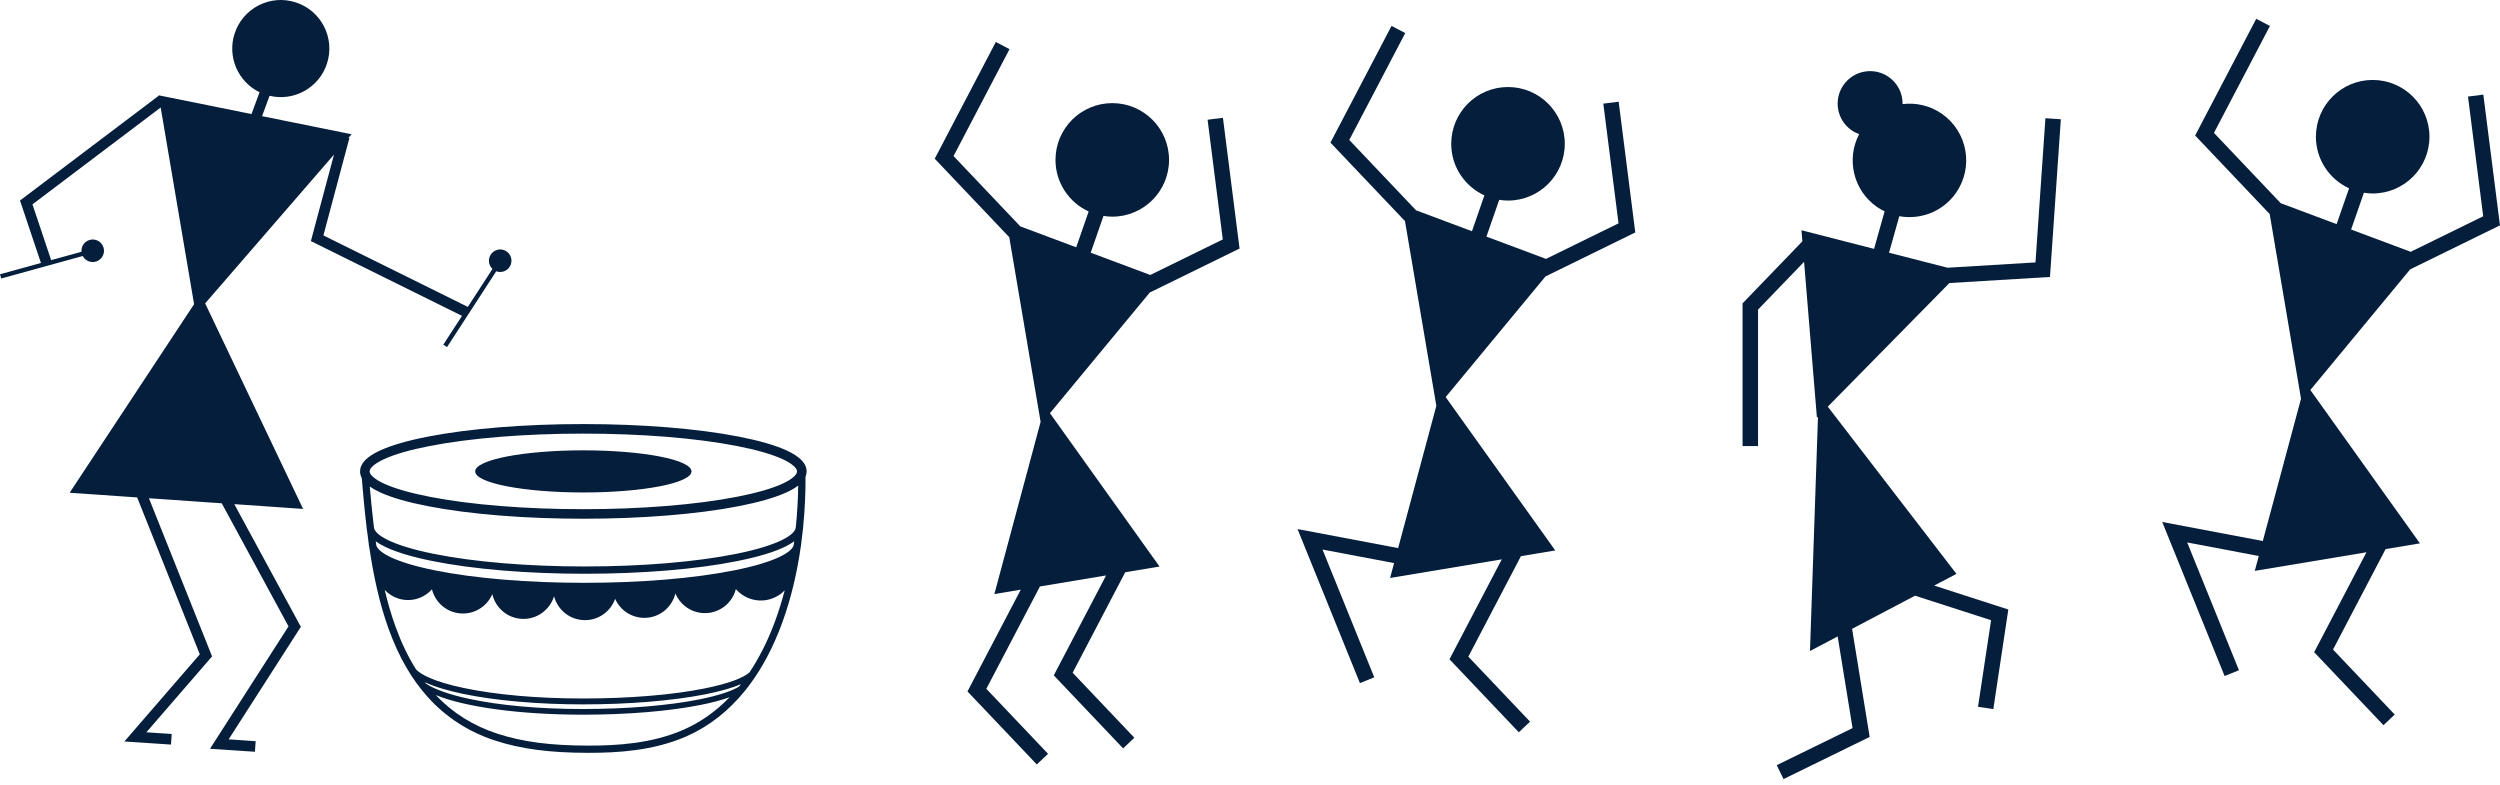
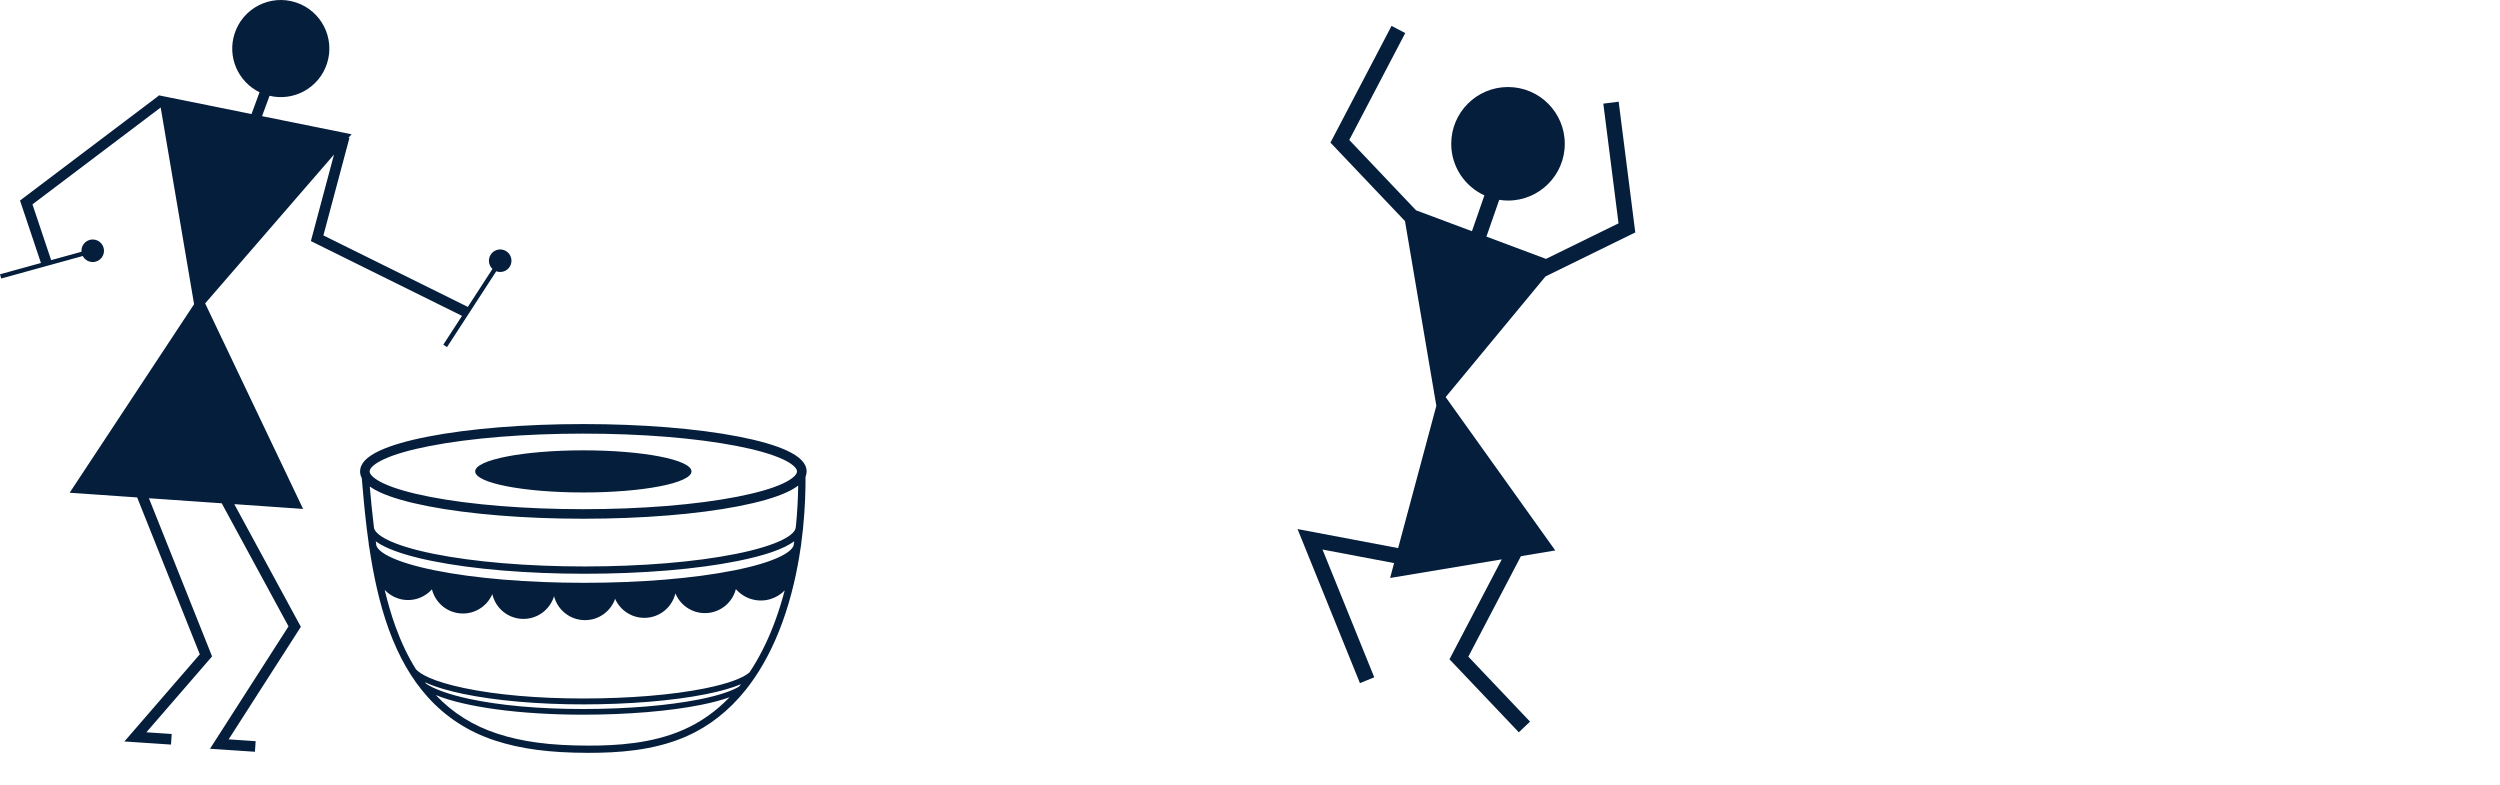
<svg xmlns="http://www.w3.org/2000/svg" width="414" height="130" viewBox="0 0 414 130" fill="none">
  <path d="M0 45.414L0.194 46.122L7.005 44.243V44.248L7.121 44.211L13.706 42.395L13.732 42.447C14.241 43.345 15.378 43.66 16.276 43.151C17.174 42.641 17.489 41.505 16.98 40.607C16.471 39.709 15.334 39.394 14.436 39.903C13.779 40.276 13.435 40.985 13.498 41.691L8.47 43.08L5.375 33.842L26.608 17.801L32.14 50.373L11.534 81.597L22.712 82.374L33.088 108.356L20.598 122.787L28.317 123.302L28.436 121.548L24.24 121.267L35.12 108.698L24.662 82.508L36.719 83.346L47.778 103.725L34.776 123.995L42.217 124.491L42.336 122.738L37.864 122.438L49.821 103.799L38.799 83.487L50.194 84.278L33.973 50.241L55.311 25.596L51.483 39.924L76.508 52.307L73.41 57.08L74.027 57.479L82.179 44.923C82.206 44.933 82.234 44.944 82.261 44.952C83.243 45.267 84.293 44.728 84.611 43.747C84.926 42.765 84.388 41.715 83.406 41.397C82.424 41.082 81.373 41.62 81.055 42.602C80.827 43.311 81.045 44.056 81.554 44.534L77.472 50.822L53.555 38.984L57.858 22.873L57.703 22.831L58.218 22.235L43.394 19.237L44.638 15.864C48.676 16.83 52.843 14.543 54.148 10.527C55.521 6.303 53.208 1.769 48.984 0.396C44.759 -0.977 40.224 1.336 38.851 5.56C37.596 9.424 39.426 13.551 42.981 15.276L41.648 18.888L26.374 15.801L26.364 15.785L26.351 15.796L26.269 15.78L26.282 15.851L3.314 33.204L6.782 43.55L0.008 45.419L0 45.414ZM59.628 78.064C59.628 78.447 59.722 78.815 59.909 79.172C60.116 81.655 60.36 84.406 60.704 87.273C60.704 87.433 60.725 87.591 60.762 87.748C60.857 88.512 60.959 89.281 61.069 90.058C61.069 90.261 61.101 90.46 61.159 90.66C61.833 95.22 62.821 99.919 64.375 104.201C66.024 108.742 68.122 112.397 70.784 115.374C73.798 118.745 77.563 121.186 81.969 122.63C86.252 124.032 91.004 124.662 97.376 124.67C97.421 124.67 97.468 124.67 97.513 124.67C102.163 124.67 108.168 124.349 113.632 121.958C117.381 120.317 120.684 117.736 123.449 114.289C123.654 114.035 123.856 113.772 124.055 113.507L124.089 113.463C126.263 110.559 128.096 107.078 129.548 103.095C131.092 98.853 132.037 94.537 132.602 90.586C132.644 90.429 132.665 90.269 132.67 90.106C132.786 89.255 132.885 88.423 132.969 87.614C132.982 87.536 132.99 87.457 132.993 87.376C133.324 84.078 133.405 81.169 133.395 78.959C133.515 78.67 133.576 78.371 133.576 78.064C133.576 76.759 132.494 75.625 130.273 74.601C128.393 73.735 125.725 72.963 122.338 72.304C115.456 70.963 106.317 70.225 96.604 70.225C86.892 70.225 77.752 70.963 70.871 72.304C67.486 72.963 64.816 73.737 62.936 74.601C60.712 75.625 59.633 76.756 59.633 78.064H59.628ZM72.163 115.101C76.986 117.078 86.026 118.353 96.523 118.353C103.893 118.353 110.827 117.776 116.05 116.731C117.969 116.345 119.563 115.92 120.828 115.458C118.565 117.805 115.992 119.619 113.151 120.86C107.892 123.163 102.047 123.473 97.516 123.473C97.471 123.473 97.426 123.473 97.382 123.473C91.143 123.465 86.504 122.853 82.347 121.491C78.349 120.181 74.967 118.065 72.165 115.103L72.163 115.101ZM70.361 112.974C72.17 113.825 74.557 114.46 76.668 114.901C82.037 116.027 89.114 116.647 96.591 116.647C104.069 116.647 111.463 116.048 116.89 114.959C119.337 114.468 121.275 113.914 122.7 113.3C122.637 113.379 122.577 113.46 122.514 113.539C122.469 113.594 122.425 113.649 122.38 113.704C121.238 114.394 119.174 115.145 115.866 115.807C110.704 116.841 103.835 117.411 96.526 117.411C89.216 117.411 82.786 116.818 77.734 115.741C74.455 115.043 71.937 114.145 70.55 113.216C70.487 113.134 70.424 113.053 70.364 112.972L70.361 112.974ZM63.708 97.69C64.296 98.32 65.05 98.819 65.929 99.105C67.993 99.78 70.172 99.116 71.53 97.59C72.042 99.635 73.754 101.26 75.97 101.552C78.377 101.87 80.617 100.517 81.525 98.388C82.051 100.67 84.054 102.405 86.504 102.489C88.953 102.573 91.072 100.974 91.75 98.735C92.34 101.014 94.409 102.696 96.872 102.696C99.178 102.696 101.136 101.224 101.864 99.165C102.704 101.064 104.623 102.366 106.826 102.316C109.276 102.258 111.297 100.546 111.846 98.27C112.734 100.407 114.958 101.785 117.368 101.494C119.597 101.224 121.333 99.606 121.858 97.553C123.247 99.152 125.499 99.866 127.65 99.189C128.553 98.906 129.33 98.407 129.945 97.772C129.519 99.404 129.012 101.05 128.419 102.686C127.377 105.547 126.132 108.141 124.706 110.433H124.672V110.491C124.483 110.787 124.294 111.079 124.103 111.365C123.139 112.197 120.873 113.166 116.696 114.003C111.332 115.08 104.19 115.67 96.591 115.67C88.993 115.67 82.174 115.059 76.868 113.946C71.564 112.833 69.611 111.609 68.894 110.853C67.589 108.774 66.46 106.424 65.504 103.788C64.792 101.83 64.204 99.78 63.708 97.69ZM62.225 89.644C62.668 89.969 63.207 90.282 63.842 90.584C65.675 91.455 68.284 92.237 71.593 92.904C78.346 94.267 87.312 95.015 96.838 95.015C106.364 95.015 115.341 94.269 122.094 92.915C126.676 91.996 129.826 90.899 131.52 89.636C131.491 89.862 131.46 90.09 131.425 90.318C131.066 91.481 128.338 93.104 121.561 94.456C114.908 95.784 106.091 96.514 96.736 96.514C87.381 96.514 78.627 95.784 72.044 94.456C65.475 93.133 62.763 91.542 62.332 90.381C62.295 90.135 62.261 89.888 62.225 89.644ZM61.235 80.571C61.7 80.899 62.264 81.219 62.931 81.526C64.811 82.393 67.478 83.165 70.865 83.824C77.747 85.162 86.887 85.903 96.599 85.903C106.311 85.903 115.451 85.165 122.333 83.824C125.717 83.165 128.388 82.39 130.268 81.526C131.045 81.169 131.683 80.797 132.182 80.411C132.155 82.359 132.05 84.7 131.79 87.284H131.775C131.775 88.47 129.167 90.261 121.852 91.728C115.175 93.067 106.293 93.805 96.835 93.805C87.378 93.805 78.509 93.064 71.832 91.718C64.522 90.245 61.92 88.449 61.92 87.263H61.915C61.631 84.931 61.419 82.676 61.235 80.576V80.571ZM61.211 78.064C61.211 77.484 62.101 76.728 63.593 76.04C65.357 75.226 67.906 74.493 71.167 73.858C77.952 72.538 86.984 71.808 96.599 71.808C106.214 71.808 115.246 72.535 122.031 73.858C125.292 74.493 127.839 75.226 129.606 76.04C131.097 76.728 131.987 77.484 131.987 78.064C131.987 78.644 131.097 79.4 129.606 80.088C127.841 80.902 125.292 81.634 122.031 82.269C115.246 83.59 106.214 84.32 96.599 84.32C86.984 84.32 77.952 83.593 71.167 82.269C67.906 81.634 65.36 80.899 63.593 80.088C62.101 79.4 61.211 78.644 61.211 78.064ZM78.69 78.064C78.69 79.991 86.709 81.553 96.599 81.553C106.49 81.553 114.509 79.991 114.509 78.064C114.509 76.137 106.49 74.575 96.599 74.575C86.709 74.575 78.69 76.137 78.69 78.064Z" fill="#051E3C" />
-   <path d="M205.268 41.145L202.517 19.505L199.975 19.828L202.496 39.651L190.484 45.537L180.619 41.848L182.738 35.755C183.213 35.829 183.696 35.879 184.193 35.879C189.386 35.879 193.595 31.67 193.595 26.478C193.595 21.285 189.386 17.077 184.193 17.077C178.999 17.077 174.79 21.285 174.79 26.478C174.79 30.274 177.043 33.534 180.283 35.02L178.222 40.953L168.969 37.493L157.907 25.842L167.176 8.14L164.907 6.954L154.791 26.281L167.134 39.281L172.325 69.865L164.668 98.373L169.04 97.645L160.215 114.502L171.697 126.594L173.556 124.83L163.337 114.066L172.212 97.118L183.169 95.293L174.507 111.84L185.988 123.932L187.847 122.168L177.629 111.404L186.338 94.766L192.02 93.818L173.871 68.424L190.405 48.44L205.279 41.153L205.268 41.145Z" fill="#051E3C" />
  <path d="M270.801 38.48L268.05 16.84L265.508 17.163L268.029 36.986L256.016 42.872L246.152 39.184L248.271 33.091C248.746 33.164 249.229 33.214 249.725 33.214C254.919 33.214 259.128 29.006 259.128 23.813C259.128 18.62 254.919 14.412 249.725 14.412C244.532 14.412 240.323 18.62 240.323 23.813C240.323 27.609 242.576 30.87 245.816 32.356L243.755 38.289L234.502 34.829L223.44 23.178L232.709 5.476L230.44 4.289L220.324 23.616L232.667 36.616L237.858 67.201L231.53 90.765L214.873 87.612L225.205 113.124L227.578 112.163L219.008 91.004L230.863 93.248L230.201 95.711L248.696 92.629L240.034 109.175L251.516 121.267L253.375 119.503L243.156 108.74L251.868 92.101L257.55 91.153L239.401 65.759L255.935 45.776L270.809 38.488L270.801 38.48Z" fill="#051E3C" />
-   <path d="M413.992 37.307L411.24 15.667L408.699 15.99L411.219 35.813L399.207 41.699L389.343 38.01L391.462 31.917C391.937 31.991 392.42 32.041 392.916 32.041C398.11 32.041 402.319 27.832 402.319 22.64C402.319 17.447 398.11 13.239 392.916 13.239C387.723 13.239 383.514 17.447 383.514 22.64C383.514 26.436 385.767 29.696 389.007 31.182L386.946 37.115L377.693 33.655L366.631 22.004L375.9 4.302L373.631 3.116L363.515 22.443L375.858 35.443L381.048 66.027L374.721 89.591L358.064 86.438L368.396 111.95L370.769 110.99L362.199 89.83L374.054 92.075L373.392 94.537L391.887 91.455L383.225 108.002L394.707 120.094L396.566 118.33L386.347 107.566L395.059 90.927L400.741 89.98L382.592 64.586L399.126 44.602L414 37.315L413.992 37.307Z" fill="#051E3C" />
-   <path d="M337.075 43.455L322.51 44.335L312.822 41.851L314.523 35.805C318.028 36.438 321.744 35.052 323.915 31.938C326.885 27.68 325.84 21.818 321.581 18.849C319.606 17.47 317.288 16.969 315.072 17.237C315.096 15.512 314.292 13.806 312.769 12.745C310.333 11.046 306.98 11.645 305.281 14.081C303.582 16.517 304.181 19.87 306.617 21.568C307.016 21.847 307.439 22.057 307.875 22.212C305.712 26.344 306.898 31.534 310.826 34.272C311.233 34.556 311.659 34.792 312.092 35.002L310.343 41.213L298.32 38.131L298.473 39.964L288.569 50.236V73.866H291.131V51.268L298.754 43.361L300.883 69.185L301.059 69.004L299.733 107.805L304.317 105.393L306.783 120.572L294.227 126.712L295.353 129.012L309.616 122.037L306.707 104.132L317.13 98.646L329.723 102.707L327.559 117.046L330.093 117.427L332.579 100.935L320.299 96.973L323.988 95.033L302.684 67.342L322.82 46.871L339.477 45.865L341.276 19.752L338.721 19.576L337.077 43.445L337.075 43.455Z" fill="#051E3C" />
</svg>